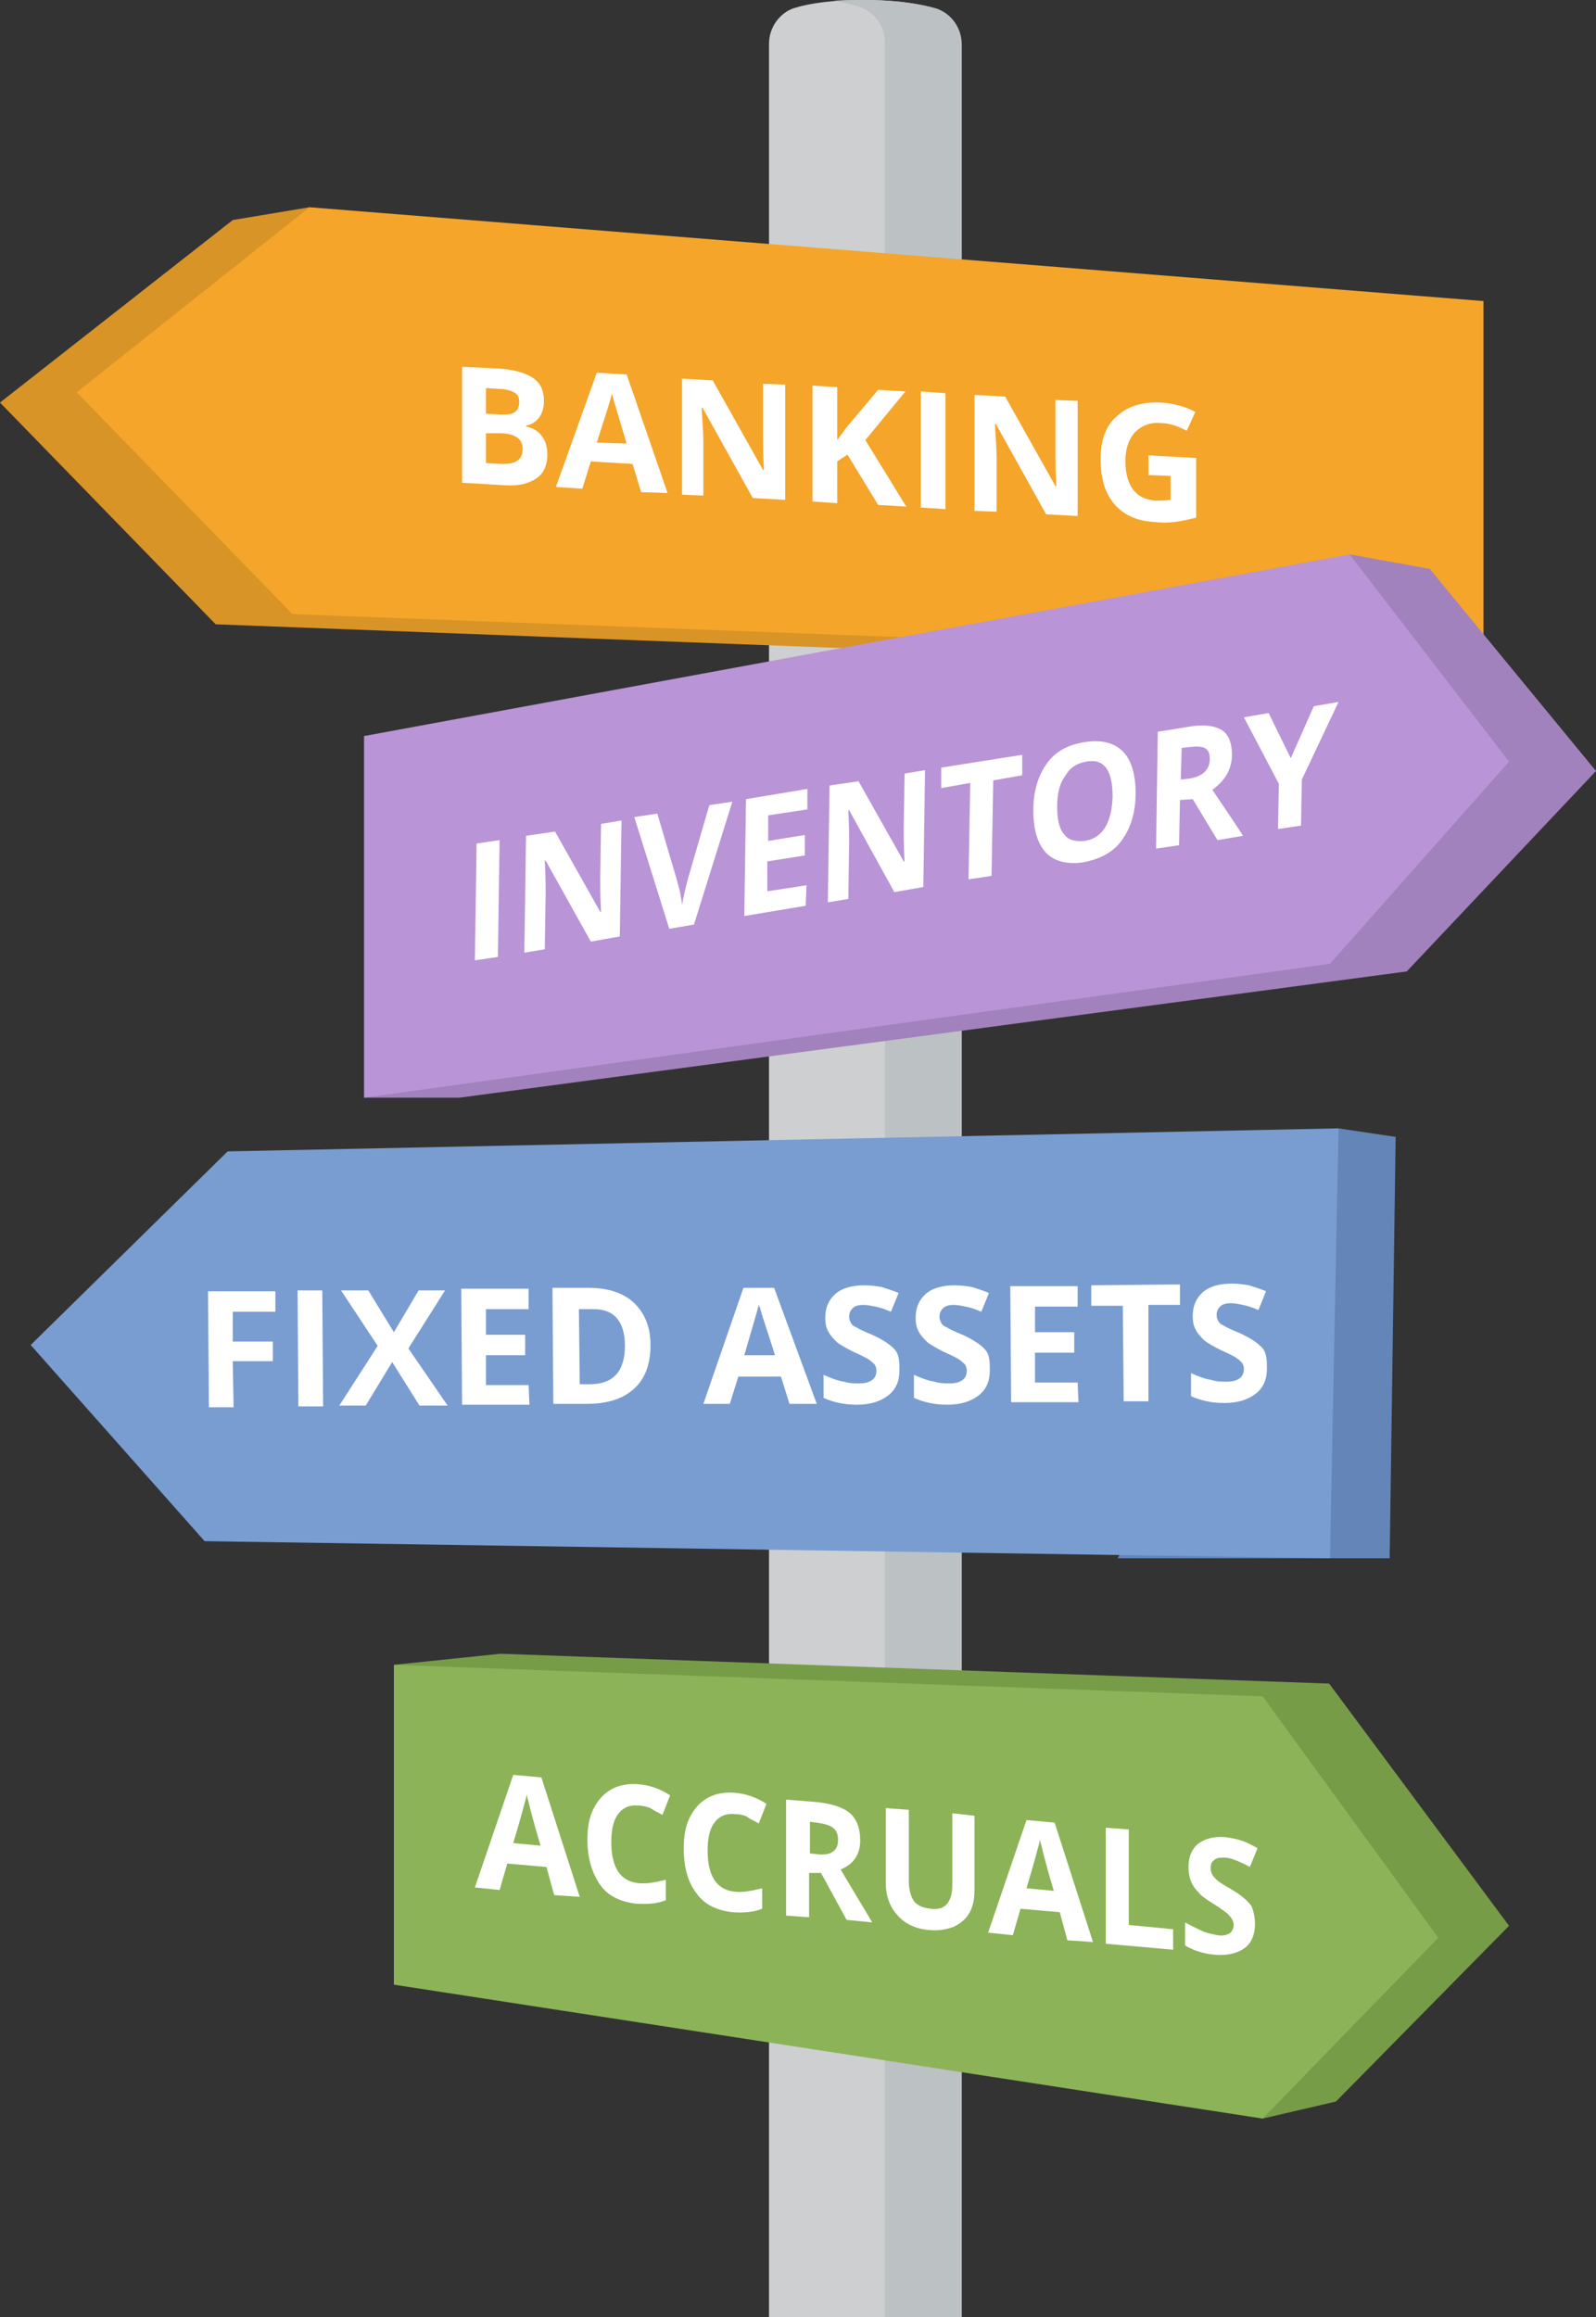
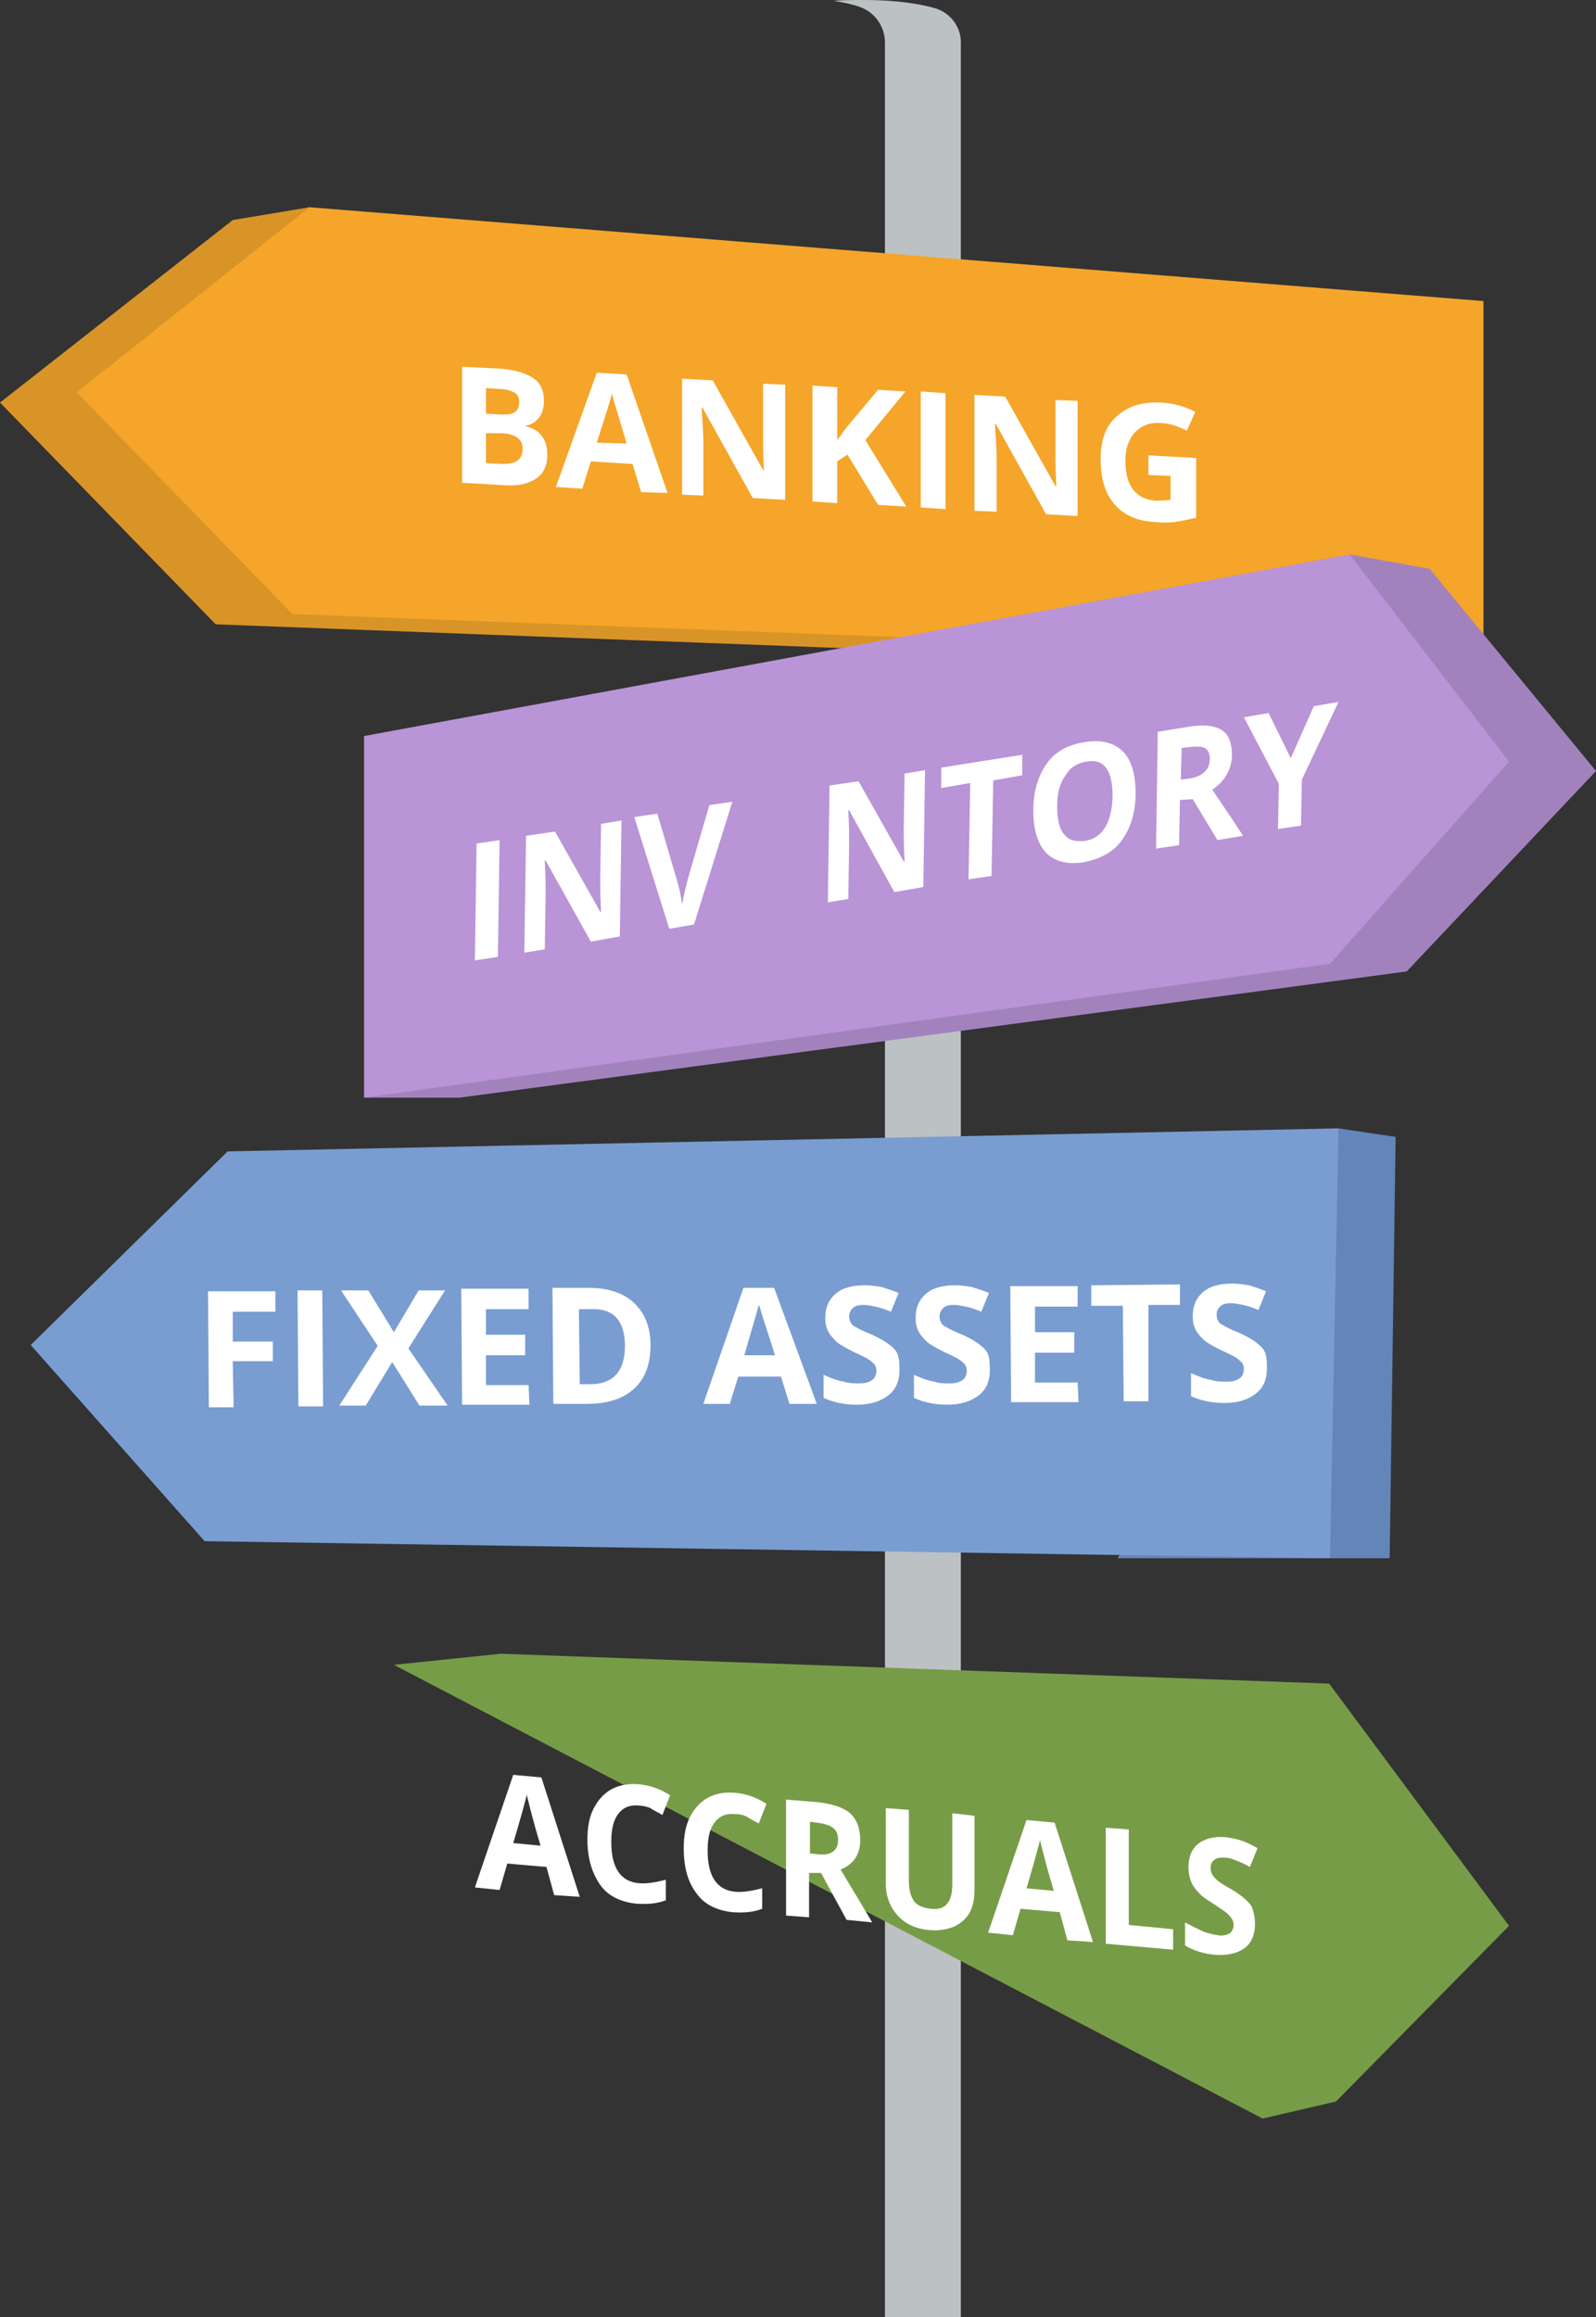
<svg xmlns="http://www.w3.org/2000/svg" version="1.1" id="Layer_1" x="0px" y="0px" viewBox="0 0 187.2 271.7" style="enable-background:new 0 0 187.2 271.7;" xml:space="preserve">
  <rect x="0" y="0" width="187.2" height="271.7" fill="#333333" stroke="none" />
  <style type="text/css">
	.st0{fill:#CDCFD1;}
	.st1{fill:#BCC1C4;}
	.st2{fill:#779C47;}
	.st3{fill:#6385B8;}
	.st4{fill:#D99427;}
	.st5{fill:#F5A529;}
	.st6{fill:#799DD1;}
	.st7{fill:#8CB358;}
	.st8{fill:#A282BD;}
	.st9{fill:#B994D6;}
	.st10{fill:#FFFFFF;}
</style>
  <g>
-     <path class="st0" d="M112.8,271.7H90.2V5.1c0-1.9,1.3-3.7,3.1-4.2c1.7-0.5,4.2-0.9,8-0.9c4.1,0,6.7,0.5,8.5,1c1.8,0.6,3,2.3,3,4.2   V271.7z" />
    <path class="st1" d="M109.8,1c-1.7-0.5-4.4-1-8.5-1c-1.3,0-2.5,0-3.5,0.1c1.2,0.2,2.2,0.4,3,0.7c1.8,0.6,3,2.3,3,4.2v266.7h8.9V5.2   C112.8,3.3,111.6,1.6,109.8,1z" />
    <polygon class="st2" points="46.2,195.2 58.7,193.9 155.9,197.4 177,225.8 156.7,246.4 148.1,248.4  " />
    <polygon class="st3" points="157,132.3 163.7,133.3 163,182.7 131.1,182.7  " />
    <polygon class="st4" points="27.3,25.8 0,47.2 25.3,73.2 165,78.5 36.3,24.3  " />
    <polygon class="st5" points="36.3,24.3 9,46 34.3,72 174,77.3 174,35.3  " />
    <polygon class="st6" points="3.6,157.7 26.7,135 157,132.3 156,182.7 24,180.7  " />
-     <polygon class="st7" points="46.2,195.2 148.1,198.9 168.7,227.2 148.1,248.4 46.2,232.7  " />
    <polygon class="st8" points="158.3,65 167.7,66.7 187.2,90.4 165,113.9 53.9,128.7 42.7,128.7  " />
    <polygon class="st9" points="42.7,86.3 158.3,65 177,89.3 156,113 42.7,128.7  " />
    <g>
      <g>
        <path class="st10" d="M65,222.2l-0.9-3.3l-4.6-0.4l-0.9,3.1l-2.9-0.3l4.5-13.2l3.3,0.3l4.5,14L65,222.2z M63.4,216.4     c-0.9-3-1.3-4.7-1.4-5.1c-0.1-0.4-0.2-0.7-0.2-0.9c-0.2,0.8-0.7,2.7-1.6,5.7L63.4,216.4z" />
        <path class="st10" d="M74.9,211.7c-1-0.1-1.8,0.2-2.4,1c-0.6,0.8-0.8,1.9-0.8,3.3c0,3,1.1,4.6,3.2,4.8c0.9,0.1,2-0.1,3.2-0.4v2.4     c-1,0.4-2.2,0.5-3.5,0.4c-1.8-0.2-3.3-0.9-4.2-2.2s-1.5-3-1.5-5.3c0-1.4,0.2-2.6,0.7-3.6c0.5-1,1.2-1.8,2.1-2.3     c0.9-0.5,2-0.7,3.2-0.6c1.2,0.1,2.5,0.5,3.7,1.3l-0.9,2.3c-0.5-0.3-1-0.5-1.4-0.8C75.8,211.8,75.3,211.7,74.9,211.7z" />
        <path class="st10" d="M86.2,212.7c-1-0.1-1.8,0.2-2.4,1c-0.6,0.8-0.8,1.9-0.8,3.3c0,3,1.1,4.6,3.2,4.8c0.9,0.1,2-0.1,3.2-0.4v2.4     c-1,0.4-2.2,0.5-3.5,0.4c-1.8-0.2-3.3-0.9-4.2-2.2c-1-1.3-1.5-3-1.5-5.3c0-1.4,0.2-2.6,0.7-3.6c0.5-1,1.2-1.8,2.1-2.3     c0.9-0.5,2-0.7,3.2-0.6c1.2,0.1,2.5,0.5,3.7,1.3l-0.9,2.3c-0.5-0.3-1-0.5-1.4-0.8C87.2,212.8,86.7,212.7,86.2,212.7z" />
        <path class="st10" d="M94.9,219.6v5.2l-2.7-0.2V211l3.7,0.3c1.7,0.2,3,0.6,3.8,1.3s1.2,1.8,1.2,3.2c0,0.8-0.2,1.5-0.6,2.1     c-0.4,0.6-1,1-1.7,1.3c1.9,3.2,3.2,5.3,3.7,6.2l-3-0.3l-3-5.5L94.9,219.6z M94.9,217.3l0.9,0.1c0.9,0.1,1.5,0,1.9-0.3     c0.4-0.3,0.6-0.7,0.6-1.4c0-0.6-0.2-1.1-0.6-1.4s-1.1-0.5-1.9-0.6l-0.8-0.1V217.3z" />
        <path class="st10" d="M114.3,212.9v8.8c0,1-0.2,1.9-0.6,2.6c-0.4,0.7-1,1.2-1.8,1.6c-0.8,0.3-1.7,0.5-2.8,0.4     c-1.6-0.1-2.9-0.7-3.8-1.7c-0.9-1-1.4-2.2-1.4-3.8V212l2.7,0.2v8.3c0,1,0.2,1.8,0.6,2.4c0.4,0.5,1,0.8,2,0.9     c0.9,0.1,1.5-0.1,1.9-0.6c0.4-0.5,0.6-1.2,0.6-2.3v-8.3L114.3,212.9z" />
        <path class="st10" d="M125.2,227.5l-0.9-3.3l-4.6-0.4l-0.9,3.1l-2.9-0.3l4.5-13.2l3.3,0.3l4.5,14L125.2,227.5z M123.6,221.7     c-0.9-3-1.3-4.7-1.4-5.1c-0.1-0.4-0.2-0.7-0.2-0.9c-0.2,0.8-0.7,2.7-1.6,5.7L123.6,221.7z" />
        <path class="st10" d="M129.7,227.9v-13.6l2.7,0.2v11.2l5.2,0.5v2.4L129.7,227.9z" />
        <path class="st10" d="M147.2,225.6c0,1.2-0.4,2.2-1.2,2.8c-0.8,0.6-2,0.9-3.4,0.8c-1.4-0.1-2.6-0.5-3.6-1.1v-2.7     c0.9,0.5,1.6,0.8,2.2,1.1c0.6,0.2,1.1,0.3,1.6,0.4c0.6,0.1,1,0,1.4-0.2c0.3-0.2,0.5-0.6,0.5-1c0-0.3-0.1-0.5-0.2-0.7     c-0.1-0.2-0.3-0.4-0.6-0.7c-0.3-0.2-0.8-0.6-1.6-1.1c-0.8-0.5-1.4-0.9-1.7-1.3c-0.4-0.4-0.7-0.8-0.9-1.3     c-0.2-0.5-0.3-1.1-0.3-1.7c0-1.2,0.4-2.1,1.1-2.7c0.8-0.6,1.8-0.9,3.2-0.8c0.7,0.1,1.3,0.2,1.9,0.4c0.6,0.2,1.2,0.5,1.9,0.9     l-0.9,2.2c-0.7-0.4-1.2-0.6-1.7-0.8s-0.9-0.3-1.3-0.3c-0.5,0-0.9,0-1.2,0.3c-0.3,0.2-0.4,0.5-0.4,1c0,0.3,0.1,0.5,0.2,0.7     c0.1,0.2,0.3,0.4,0.5,0.6s0.8,0.6,1.7,1.1c1.2,0.7,2,1.4,2.4,2C147,224,147.2,224.7,147.2,225.6z" />
      </g>
    </g>
    <g>
      <g>
        <path class="st10" d="M55.7,112.6l0.2-13.7l2.7-0.4l-0.2,13.7L55.7,112.6z" />
        <path class="st10" d="M72.7,109.8l-3.4,0.6l-5.3-9.5l-0.1,0c0.1,1.8,0.1,3.1,0.1,3.9l-0.1,6.5l-2.4,0.4l0.2-13.7l3.4-0.5l5.3,9.4     l0.1,0c-0.1-1.8-0.1-3-0.1-3.8l0.1-6.5l2.4-0.4L72.7,109.8z" />
        <path class="st10" d="M83.2,94.4l2.7-0.4l-4.5,14.4l-2.9,0.5l-4.1-13.1l2.7-0.4l2.3,7.8c0.1,0.5,0.3,1,0.4,1.6     c0.1,0.6,0.2,1.1,0.2,1.3c0.1-0.6,0.3-1.6,0.7-3.1L83.2,94.4z" />
-         <path class="st10" d="M94.5,106.2l-7.2,1.2l0.2-13.7l7.2-1.2l0,2.4l-4.6,0.7l0,3l4.3-0.7l0,2.4L90,101l0,3.5l4.6-0.7L94.5,106.2z     " />
        <path class="st10" d="M108.3,104l-3.4,0.6L99.6,95l-0.1,0c0.1,1.8,0.1,3.1,0.1,3.9l-0.1,6.5l-2.4,0.4l0.2-13.7l3.4-0.5l5.3,9.4     l0.1,0c-0.1-1.8-0.1-3-0.1-3.8l0.1-6.5l2.4-0.4L108.3,104z" />
        <path class="st10" d="M116.3,102.7l-2.7,0.4l0.2-11.3l-3.4,0.6l0-2.4l9.5-1.5l0,2.4l-3.4,0.6L116.3,102.7z" />
        <path class="st10" d="M133.2,93c0,2.3-0.6,4.1-1.6,5.5c-1,1.4-2.5,2.2-4.5,2.6c-1.9,0.3-3.4-0.1-4.4-1.1c-1-1.1-1.5-2.7-1.5-5     c0-2.3,0.6-4.1,1.6-5.5s2.5-2.2,4.5-2.5c1.9-0.3,3.4,0.1,4.4,1.1C132.7,89.1,133.2,90.8,133.2,93z M124,94.5     c0,1.5,0.2,2.6,0.8,3.3c0.5,0.7,1.3,0.9,2.4,0.8c2.1-0.3,3.2-2.1,3.3-5.2c0-3.1-1-4.5-3.1-4.1c-1.1,0.2-1.9,0.7-2.4,1.6     C124.3,91.8,124,93,124,94.5z" />
        <path class="st10" d="M138.4,93.8l-0.1,5.3l-2.7,0.4l0.2-13.7l3.7-0.6c1.7-0.3,3-0.1,3.8,0.4c0.8,0.5,1.2,1.5,1.2,2.9     c0,0.8-0.2,1.6-0.6,2.3c-0.4,0.7-1,1.3-1.7,1.8c1.9,2.8,3.1,4.6,3.6,5.4l-3,0.5l-2.9-4.8L138.4,93.8z M138.5,91.4l0.9-0.1     c0.8-0.1,1.5-0.4,1.9-0.8c0.4-0.4,0.6-0.9,0.6-1.5c0-0.7-0.2-1.1-0.6-1.3s-1-0.2-1.9-0.1l-0.8,0.1L138.5,91.4z" />
        <path class="st10" d="M151.4,88.9l2.7-6.1l2.9-0.5l-4.3,9.1l-0.1,5.4l-2.7,0.4l0.1-5.3l-4.1-7.8l2.9-0.5L151.4,88.9z" />
      </g>
    </g>
    <g>
      <g>
        <path class="st10" d="M54.1,43l4.2,0.2c1.9,0.1,3.3,0.5,4.2,1.1c0.9,0.6,1.3,1.5,1.3,2.7c0,0.8-0.2,1.5-0.6,2     c-0.4,0.5-0.9,0.8-1.5,0.9v0.1c0.9,0.2,1.5,0.6,1.9,1.2c0.4,0.5,0.6,1.3,0.6,2.1c0,1.2-0.4,2.2-1.3,2.8s-2.1,0.9-3.6,0.8     l-5.1-0.3V43z M57,48.5l1.7,0.1c0.8,0,1.3,0,1.7-0.3c0.3-0.2,0.5-0.6,0.5-1.2c0-0.5-0.2-0.9-0.6-1.1c-0.4-0.2-1-0.4-1.8-0.4     L57,45.5V48.5z M57,50.8v3.5l1.9,0.1c0.8,0,1.4-0.1,1.8-0.4s0.6-0.7,0.6-1.4c0-1.1-0.8-1.7-2.4-1.8L57,50.8z" />
        <path class="st10" d="M75.2,57.7l-1-3.3l-4.9-0.3l-1,3.2l-3.1-0.2l4.8-13.4l3.5,0.2l4.8,13.9L75.2,57.7z M73.5,52     c-0.9-3-1.4-4.7-1.5-5c-0.1-0.4-0.2-0.7-0.2-0.9c-0.2,0.8-0.8,2.7-1.8,5.8L73.5,52z" />
        <path class="st10" d="M92,58.6l-3.7-0.2l-5.9-10.6l-0.1,0c0.1,1.8,0.2,3.1,0.2,3.9v6.4L80,58V44.4l3.6,0.2l5.9,10.5l0.1,0     c-0.1-1.8-0.1-3-0.1-3.7v-6.4l2.6,0.1V58.6z" />
        <path class="st10" d="M106.3,59.4l-3.3-0.2l-3.6-5.9l-1.2,0.8V59l-2.9-0.2V45.2l2.9,0.2v6.2l1.1-1.5l3.7-4.4l3.2,0.2l-4.7,5.7     L106.3,59.4z" />
        <path class="st10" d="M108,59.5V45.9l2.9,0.2v13.6L108,59.5z" />
        <path class="st10" d="M126.4,60.5l-3.7-0.2l-5.9-10.6l-0.1,0c0.1,1.8,0.2,3.1,0.2,3.9V60l-2.6-0.1V46.3l3.6,0.2l5.9,10.5l0.1,0     c-0.1-1.8-0.1-3-0.1-3.7v-6.4l2.6,0.1V60.5z" />
        <path class="st10" d="M134.9,53.4l5.4,0.3v7c-0.9,0.2-1.7,0.4-2.5,0.5c-0.8,0.1-1.6,0.1-2.4,0c-2-0.1-3.6-0.8-4.7-2.1     c-1.1-1.3-1.6-3-1.6-5.3c0-2.2,0.6-3.9,1.9-5c1.3-1.2,3-1.7,5.2-1.6c1.4,0.1,2.7,0.4,4,1.1l-1,2.2c-1-0.5-2-0.9-3.1-0.9     c-1.2-0.1-2.2,0.3-3,1.1c-0.7,0.8-1.1,1.9-1.1,3.3c0,1.5,0.3,2.6,0.9,3.4c0.6,0.8,1.5,1.2,2.6,1.3c0.6,0,1.2,0,1.8-0.1v-2.8     l-2.6-0.1V53.4z" />
      </g>
    </g>
    <g>
      <g>
        <path class="st10" d="M27.4,165l-2.9,0l-0.1-13.6l7.9,0l0,2.4l-5,0l0,3.5l4.7,0l0,2.3l-4.7,0L27.4,165z" />
        <path class="st10" d="M35,164.9l-0.1-13.6l2.9,0l0.1,13.6L35,164.9z" />
        <path class="st10" d="M52.5,164.8l-3.3,0l-3.2-5.1l-3.1,5.1l-3.1,0l4.5-7l-4.3-6.5l3.2,0l3,4.9l2.9-4.9l3.1,0l-4.3,6.8     L52.5,164.8z" />
        <path class="st10" d="M62.1,164.7l-7.9,0l-0.1-13.6l7.9,0l0,2.4l-5,0l0,3l4.6,0l0,2.4l-4.6,0l0,3.5l5,0L62.1,164.7z" />
        <path class="st10" d="M76.3,157.7c0,2.2-0.6,3.9-1.9,5.1c-1.3,1.2-3.1,1.8-5.6,1.8l-3.9,0l-0.1-13.6l4.3,0c2.2,0,4,0.6,5.2,1.7     C75.7,154,76.3,155.7,76.3,157.7z M73.3,157.8c0-2.9-1.3-4.4-3.9-4.3l-1.5,0l0.1,8.8l1.2,0C71.9,162.3,73.3,160.8,73.3,157.8z" />
        <path class="st10" d="M92.6,164.6l-1-3.2l-5,0l-1,3.2l-3.1,0l4.7-13.6l3.6,0l5,13.6L92.6,164.6z M90.9,158.9     c-0.9-2.9-1.5-4.6-1.6-5c-0.1-0.4-0.2-0.7-0.3-0.9c-0.2,0.8-0.8,2.8-1.7,5.9L90.9,158.9z" />
        <path class="st10" d="M105.5,160.7c0,1.2-0.4,2.2-1.3,2.9c-0.9,0.7-2.1,1.1-3.7,1.1c-1.5,0-2.8-0.3-3.9-0.8l0-2.7     c0.9,0.4,1.7,0.7,2.4,0.8c0.6,0.2,1.2,0.2,1.8,0.2c0.6,0,1.1-0.1,1.5-0.4c0.3-0.2,0.5-0.6,0.5-1.1c0-0.3-0.1-0.5-0.2-0.7     c-0.2-0.2-0.4-0.4-0.7-0.6s-0.9-0.5-1.8-0.9c-0.8-0.4-1.5-0.8-1.9-1.1c-0.4-0.4-0.8-0.8-1-1.2c-0.3-0.5-0.4-1-0.4-1.7     c0-1.2,0.4-2.1,1.2-2.8c0.8-0.7,2-1,3.4-1c0.7,0,1.4,0.1,2,0.2c0.6,0.2,1.3,0.4,2,0.7l-0.9,2.2c-0.7-0.3-1.3-0.5-1.8-0.6     s-1-0.2-1.4-0.2c-0.6,0-1,0.1-1.3,0.4c-0.3,0.3-0.4,0.6-0.4,1c0,0.3,0.1,0.5,0.2,0.7c0.1,0.2,0.3,0.4,0.6,0.5     c0.3,0.2,0.9,0.5,1.9,0.9c1.3,0.6,2.2,1.2,2.7,1.8S105.5,159.8,105.5,160.7z" />
        <path class="st10" d="M116.1,160.7c0,1.2-0.4,2.2-1.3,2.9c-0.9,0.7-2.1,1.1-3.7,1.1c-1.5,0-2.8-0.3-3.9-0.8l0-2.7     c0.9,0.4,1.7,0.7,2.4,0.8c0.6,0.2,1.2,0.2,1.8,0.2c0.6,0,1.1-0.1,1.5-0.4c0.3-0.2,0.5-0.6,0.5-1.1c0-0.3-0.1-0.5-0.2-0.7     c-0.2-0.2-0.4-0.4-0.7-0.6s-0.9-0.5-1.8-0.9c-0.8-0.4-1.5-0.8-1.9-1.1c-0.4-0.4-0.8-0.8-1-1.2c-0.3-0.5-0.4-1-0.4-1.7     c0-1.2,0.4-2.1,1.2-2.8c0.8-0.7,2-1,3.4-1c0.7,0,1.4,0.1,2,0.2c0.6,0.2,1.3,0.4,2,0.7l-0.9,2.2c-0.7-0.3-1.3-0.5-1.8-0.6     s-1-0.2-1.4-0.2c-0.6,0-1,0.1-1.3,0.4s-0.4,0.6-0.4,1c0,0.3,0.1,0.5,0.2,0.7c0.1,0.2,0.3,0.4,0.6,0.5c0.3,0.2,0.9,0.5,1.9,0.9     c1.3,0.6,2.2,1.2,2.7,1.8S116.1,159.8,116.1,160.7z" />
        <path class="st10" d="M126.5,164.4l-7.9,0l-0.1-13.6l7.9,0l0,2.4l-5,0l0,3l4.6,0l0,2.4l-4.6,0l0,3.5l5,0L126.5,164.4z" />
        <path class="st10" d="M134.7,164.3l-2.9,0l-0.1-11.2l-3.7,0l0-2.4l10.4-0.1l0,2.4l-3.7,0L134.7,164.3z" />
        <path class="st10" d="M148.6,160.5c0,1.2-0.4,2.2-1.3,2.9c-0.9,0.7-2.1,1.1-3.7,1.1c-1.5,0-2.8-0.3-3.9-0.8l0-2.7     c0.9,0.4,1.7,0.7,2.4,0.8c0.6,0.2,1.2,0.2,1.8,0.2c0.6,0,1.1-0.1,1.5-0.4c0.3-0.2,0.5-0.6,0.5-1.1c0-0.3-0.1-0.5-0.2-0.7     c-0.2-0.2-0.4-0.4-0.7-0.6s-0.9-0.5-1.8-0.9c-0.8-0.4-1.5-0.8-1.9-1.1c-0.4-0.4-0.8-0.8-1-1.2c-0.3-0.5-0.4-1-0.4-1.7     c0-1.2,0.4-2.1,1.2-2.8c0.8-0.7,2-1,3.4-1c0.7,0,1.4,0.1,2,0.2c0.6,0.2,1.3,0.4,2,0.7l-0.9,2.2c-0.7-0.3-1.3-0.5-1.8-0.6     c-0.5-0.1-1-0.2-1.4-0.2c-0.6,0-1,0.1-1.3,0.4s-0.4,0.6-0.4,1c0,0.3,0.1,0.5,0.2,0.7c0.1,0.2,0.3,0.4,0.6,0.5     c0.3,0.2,0.9,0.5,1.9,0.9c1.3,0.6,2.2,1.2,2.7,1.8S148.6,159.6,148.6,160.5z" />
      </g>
    </g>
  </g>
</svg>